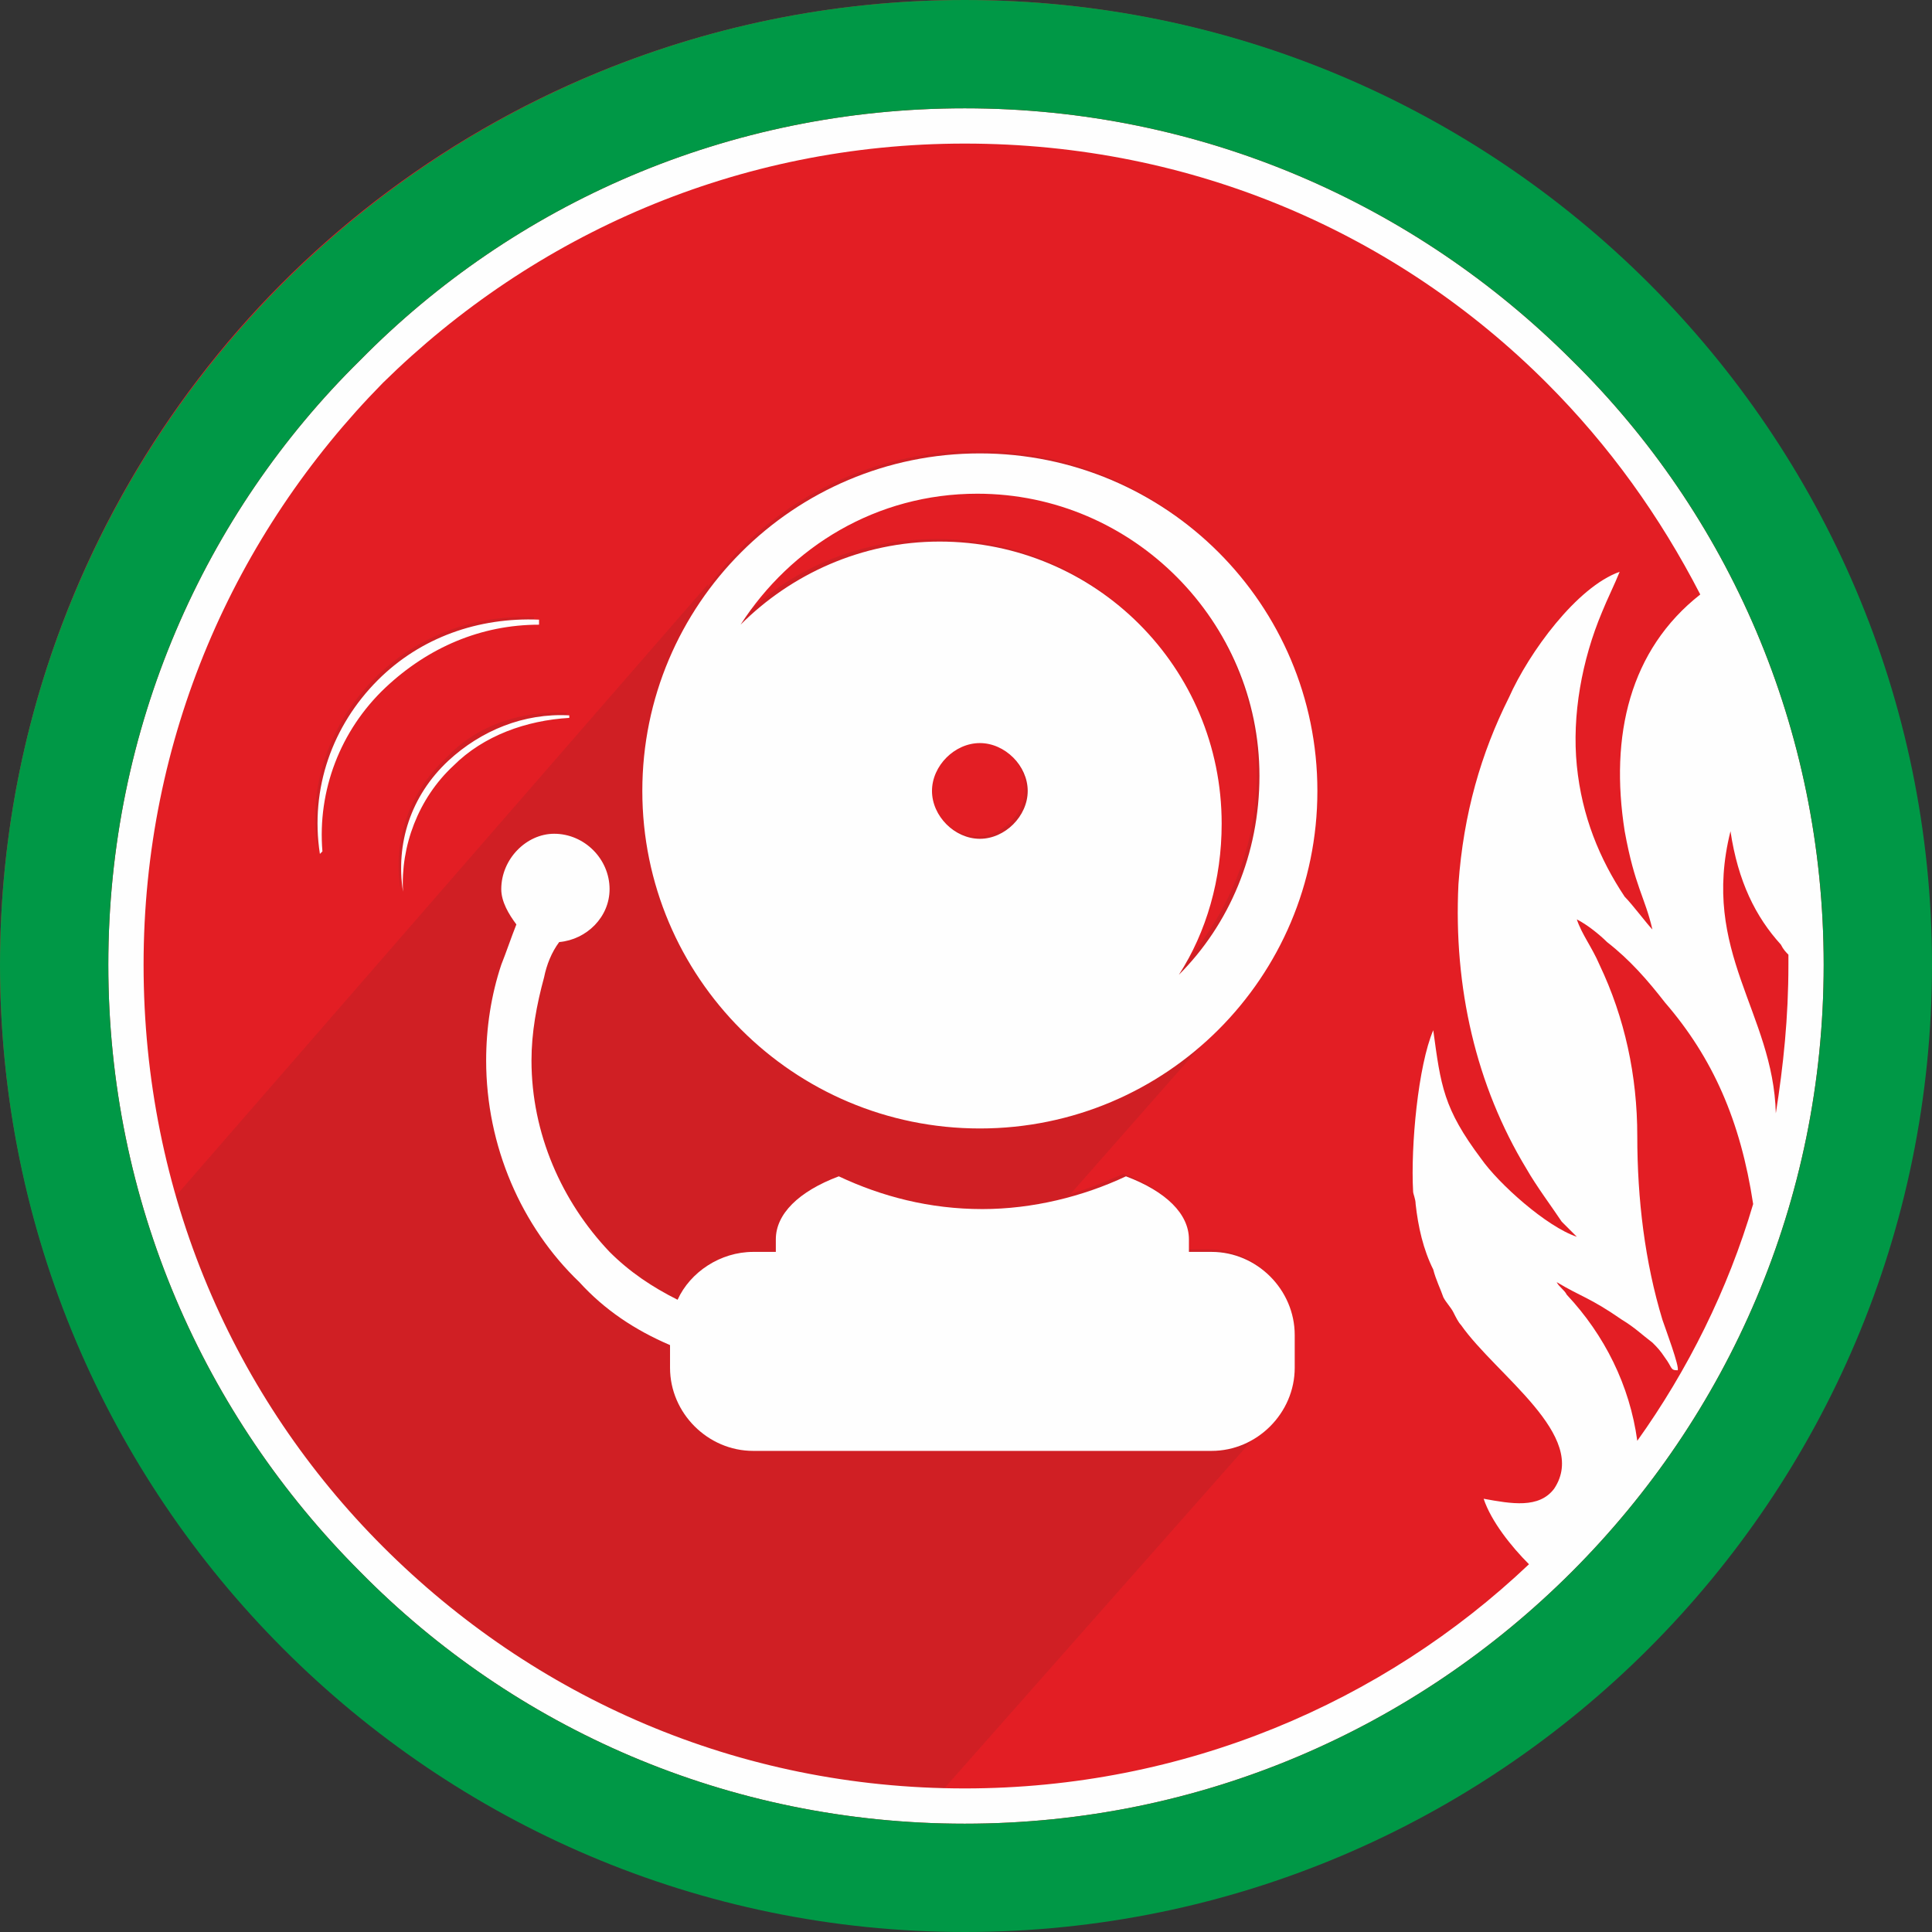
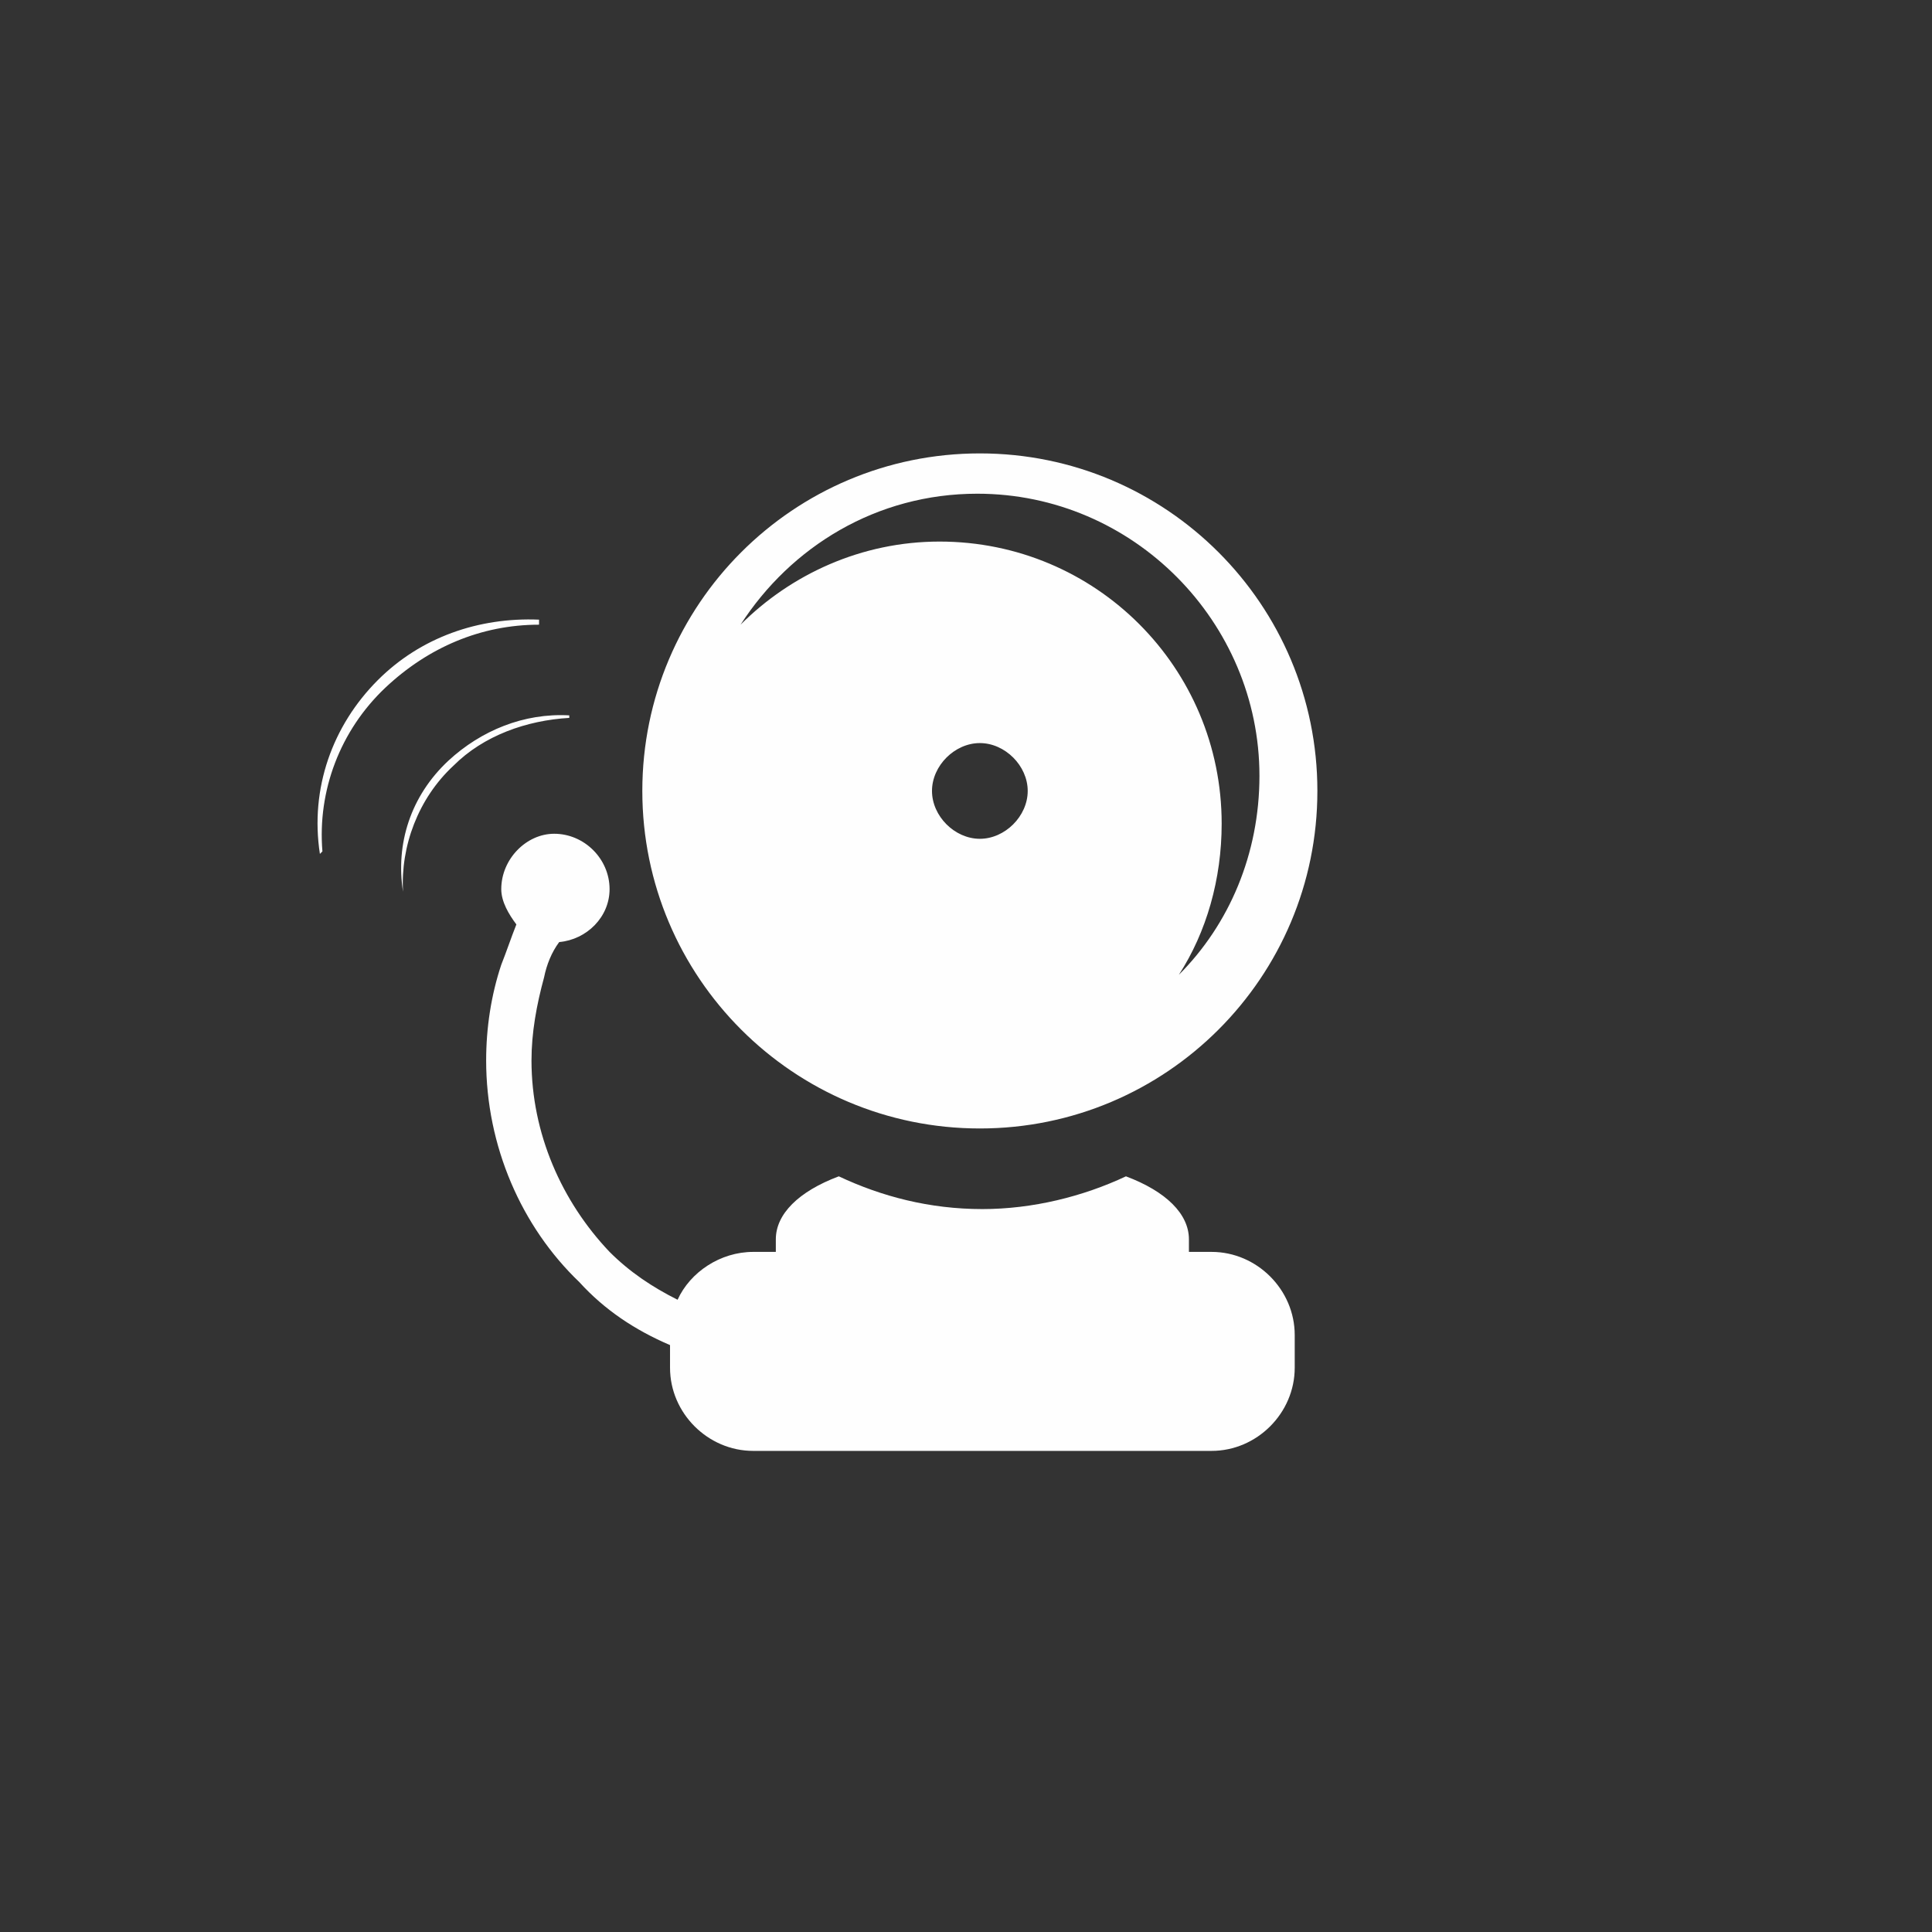
<svg xmlns="http://www.w3.org/2000/svg" height="30mm" style="shape-rendering:geometricPrecision; text-rendering:geometricPrecision; image-rendering:optimizeQuality; fill-rule:evenodd; clip-rule:evenodd" version="1.1" viewBox="0 0 767 767" width="30mm" xml:space="preserve">
  <rect x="0" y="0" width="767" height="767" fill="#333333" stroke="none" />
  <defs>
    <style type="text/css">
   
    .fil2 {fill:#FEFEFE}
    .fil0 {fill:#E31E24}
    .fil3 {fill:#009846}
    .fil1 {fill:#2B2A29;fill-opacity:0.102}
   
  </style>
  </defs>
  <g id="Layer_x0020_1">
    <g id="_101218164368">
-       <circle class="fil0" cx="383" cy="383" r="383" />
-       <path class="fil1" d="M425 474c7,-2 14,-5 21,-8 16,6 25,15 25,25 0,1 0,3 -1,5l10 0c18,0 33,15 33,33l0 12c0,10 -4,18 -10,24l-175 198c-137,-20 -252,-113 -301,-239l254 -292 0 1c24,-33 63,-54 107,-54 74,0 134,60 134,134 0,37 -15,71 -39,95l1 -1 -59 67zm58 -66c-2,2 -4,3 0,0zm-357 -71c-1,-24 8,-48 26,-66 17,-15 38,-24 60,-24l0 -2c-23,-1 -46,7 -63,24 -18,18 -27,43 -23,68l0 0zm33 16c-1,-18 6,-37 20,-50 12,-12 29,-18 46,-19l0 -1c-18,-1 -36,5 -48,18 -15,14 -21,33 -18,52l0 0zm213 -139c62,0 112,50 112,112 0,22 -6,42 -17,60 19,-20 32,-48 32,-79 0,-62 -50,-112 -112,-112 -40,0 -74,21 -94,52 20,-21 48,-33 79,-33zm16 80c10,0 19,9 19,19 0,10 -9,19 -19,19 -10,0 -19,-9 -19,-19 0,-10 9,-19 19,-19z" />
      <path class="fil2" d="M299 497l9 0c0,-2 0,-4 0,-5 0,-10 9,-19 25,-25 17,8 36,13 57,13 20,0 40,-5 57,-13 16,6 25,15 25,25 0,1 0,3 0,5l9 0c18,0 33,15 33,33l0 13c0,18 -15,33 -33,33l-182 0c-18,0 -33,-15 -33,-33l0 -9c-14,-6 -26,-14 -36,-25 -23,-22 -37,-54 -37,-88 0,-13 2,-26 6,-38 2,-5 4,-11 6,-16 -3,-4 -6,-9 -6,-14 0,-12 10,-22 21,-22 12,0 22,10 22,22 0,11 -9,20 -20,21 -3,4 -5,9 -6,14 -3,11 -5,22 -5,33 0,29 12,56 31,76 8,8 17,14 27,19 5,-11 17,-19 30,-19zm-171 -159c-2,-24 7,-48 25,-65 17,-16 38,-25 61,-25l0 -2c-24,-1 -47,7 -64,24 -18,18 -27,43 -23,69l1 -1zm32 16c-1,-18 6,-37 20,-50 12,-12 29,-18 46,-19l0 -1c-18,-1 -35,6 -48,18 -15,14 -21,33 -18,52l0 0zm229 -174c74,0 134,60 134,134 0,74 -60,134 -134,134 -74,0 -134,-60 -134,-134 0,-74 60,-134 134,-134zm-16 35c62,0 112,50 112,112 0,22 -6,43 -17,60 20,-20 32,-48 32,-79 0,-61 -50,-112 -112,-112 -40,0 -74,21 -94,52 20,-20 48,-33 79,-33zm16 80c10,0 19,9 19,19 0,10 -9,19 -19,19 -10,0 -19,-9 -19,-19 0,-10 9,-19 19,-19z" />
      <g>
-         <path class="fil2" d="M599 277c-11,22 -18,46 -20,74 -2,41 7,80 27,113 4,7 10,15 14,21 2,2 4,4 6,6 -12,-4 -31,-21 -38,-31 -15,-20 -16,-29 -19,-51 -6,14 -9,46 -8,64 0,1 1,3 1,5 1,9 3,18 7,26 1,4 3,8 4,11 1,2 3,4 4,6 1,2 2,4 3,5 14,20 51,44 37,65 -6,8 -17,6 -28,4 3,9 11,19 18,26 -58,55 -137,89 -224,89 -90,0 -171,-36 -231,-96 -59,-59 -95,-140 -95,-231 0,-90 36,-171 95,-231 60,-59 141,-95 231,-95 91,0 172,36 231,95 25,25 45,53 61,84 -28,22 -36,56 -30,94 4,22 8,26 11,39 -2,-2 -8,-10 -11,-13 -10,-15 -17,-32 -19,-52 -2,-20 2,-42 10,-61 2,-5 5,-11 7,-16 -17,6 -36,32 -44,50zm51 295c-3,-22 -13,-42 -28,-58 -1,-2 -3,-3 -4,-5 10,6 13,6 26,15 5,3 8,6 12,9 2,2 3,3 5,6 3,4 2,5 5,5 1,-1 -5,-17 -6,-20 -7,-23 -10,-48 -10,-73 0,-24 -5,-47 -15,-68 -3,-7 -7,-12 -9,-18 4,2 9,6 12,9 9,7 16,15 23,24 19,22 30,47 35,80 -10,34 -26,66 -46,94zm55 -130c0,0 0,0 0,0 -1,-40 -30,-64 -18,-112 3,20 10,34 20,45 1,2 2,3 3,4 0,2 0,3 0,4 0,21 -2,40 -5,59zm-81 -299c-62,-62 -147,-100 -241,-100 -94,0 -179,38 -240,100 -62,61 -100,146 -100,240 0,94 38,179 100,241 61,62 146,100 240,100 94,0 179,-38 241,-100 62,-62 100,-147 100,-241 0,-94 -38,-179 -100,-240z" />
-         <path class="fil3" d="M624 624c-62,62 -147,100 -241,100 -94,0 -179,-38 -240,-100 -62,-62 -100,-147 -100,-241 0,-94 38,-179 100,-240 61,-62 146,-100 240,-100 94,0 179,38 241,100 62,61 100,146 100,240 0,94 -38,179 -100,241zm-241 -624c-211,0 -383,172 -383,383 0,212 172,384 383,384 212,0 384,-172 384,-384 0,-211 -172,-383 -384,-383z" />
-       </g>
+         </g>
    </g>
  </g>
</svg>